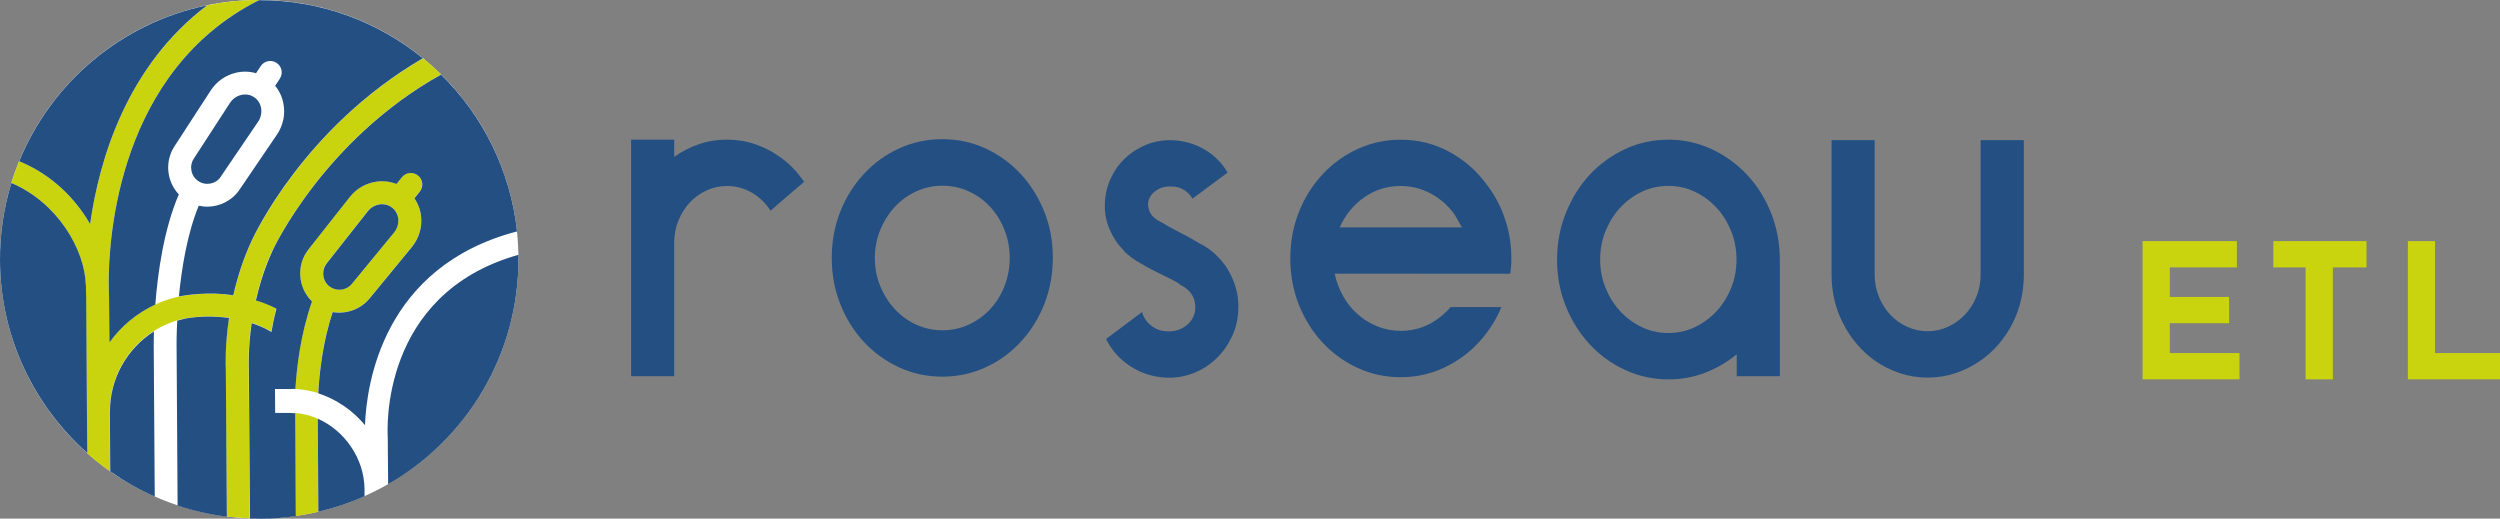
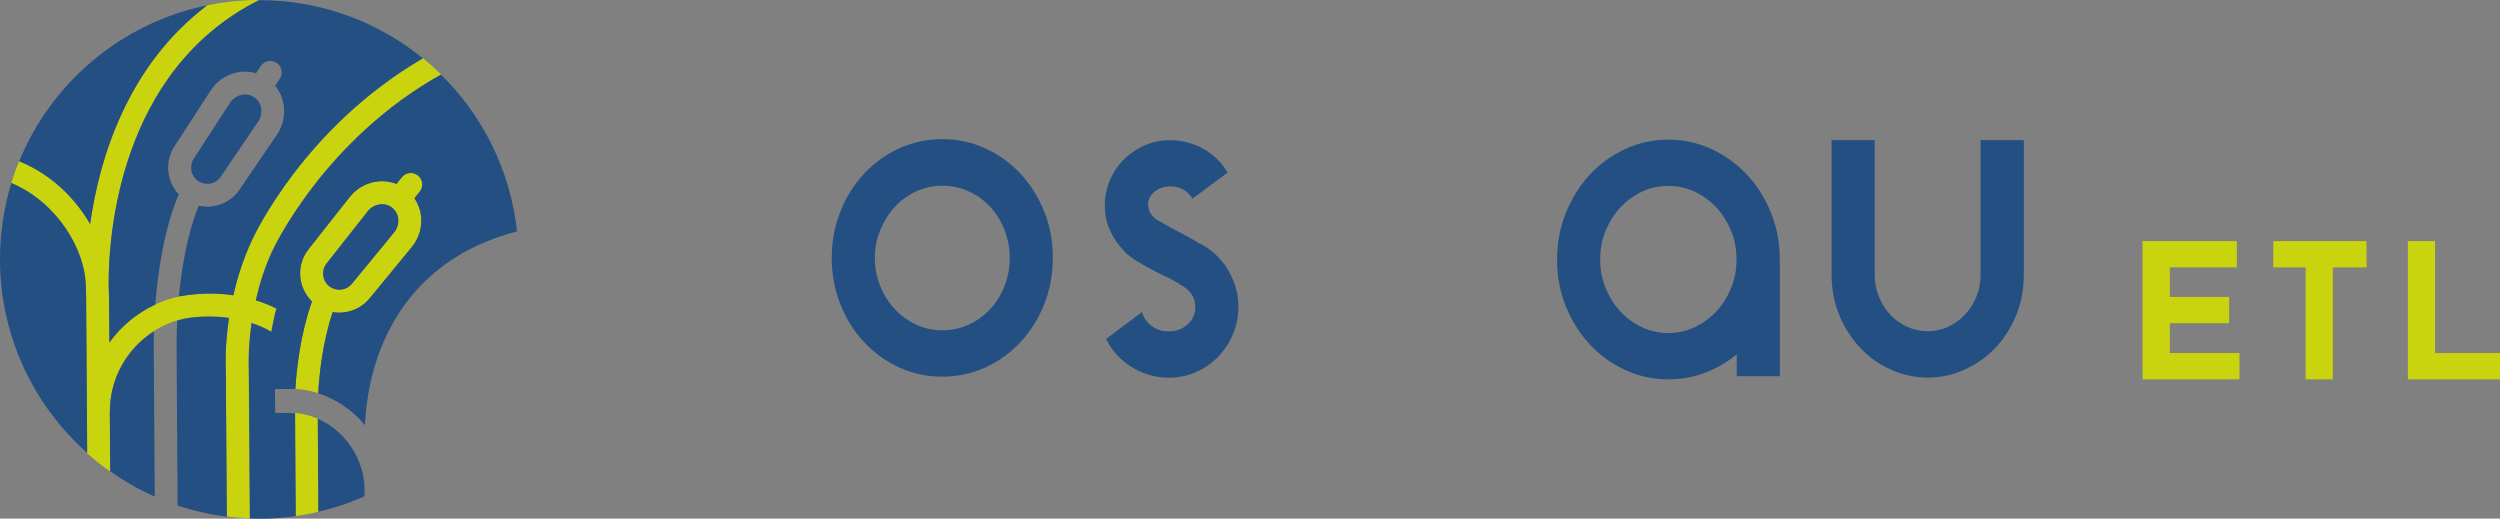
<svg xmlns="http://www.w3.org/2000/svg" id="a" viewBox="0 0 268.02 55.6">
  <rect x="0" y="0" width="268.02" height="55.6" fill="#808080" stroke="none" />
  <defs>
    <style>.b{fill:#fff;}.c{fill:#cad40e;}.d{fill:#234f82;}</style>
  </defs>
  <g>
-     <circle class="b" cx="27.79" cy="27.79" r="27.79" />
    <g>
      <path class="c" d="M29.23,26.82c.05-.12,5.51-11.84,18.06-18.84l-.03-.03c-.6-.59-1.23-1.15-1.88-1.68l-.02-.02h0c-12.75,7.42-18.13,19.05-18.36,19.55-.94,2.02-1.56,4.03-1.98,5.87-2.91-.48-5.83,.11-5.96,.15-3.03,.7-5.6,2.5-7.34,4.91l-.03-4.9v-.08s-.03-.39-.04-1.02h0c0-.1,0-.21-.01-.31C11.64,25.4,12.71,7.58,27.78,0c-.06,0-.11,0-.17,0-1.84,.01-3.64,.21-5.37,.56C13.61,7.07,10.64,17.07,9.66,24.02c-1.61-2.79-4.19-5.35-7.61-6.74-.31,.76-.59,1.54-.84,2.34,4.92,2.08,7.87,7.11,7.98,10.94,0,.7,.02,1.16,.03,1.3l.11,16.73c.78,.7,1.61,1.34,2.47,1.95l-.04-6.44h.01c-.03-4.69,3.26-8.86,7.86-9.92,.03,0,2.11-.49,4.91-.11-.44,2.97-.36,5.11-.34,5.44l.11,15.86c.4,.05,.8,.09,1.2,.12,.03,0,.06,0,.09,0,.39,.03,.78,.06,1.17,.07l-.11-16.11v-.06s-.11-1.99,.3-4.79c.63,.21,1.38,.51,2.12,.95,.13-.75,.3-1.6,.54-2.5-.8-.4-1.56-.68-2.21-.88,.38-1.69,.95-3.53,1.81-5.38Z" />
      <path class="c" d="M31.61,44.27l.07,11.06c.83-.12,1.65-.27,2.45-.46l-.06-9.98c-.77-.34-1.6-.56-2.46-.62Z" />
      <path class="c" d="M31.67,41.7c.84,.05,1.66,.2,2.44,.44,.11-2.06,.46-5.43,1.55-8.69,.24,.04,.49,.06,.74,.06,.15,0,.3,0,.45-.03,1.12-.13,2.12-.68,2.8-1.54l4.53-5.51c.73-.91,1.07-2.04,.96-3.18-.07-.74-.32-1.42-.72-2l.57-.71c.42-.53,.34-1.3-.19-1.73-.53-.42-1.3-.34-1.73,.19l-.57,.71c-.66-.26-1.38-.35-2.11-.25-1.14,.15-2.16,.74-2.9,1.65l-4.4,5.58c-1.36,1.7-1.18,4.14,.35,5.62-1.23,3.49-1.64,7.07-1.78,9.38Zm3.35-13.48l4.4-5.58c.33-.41,.79-.68,1.29-.74,.08-.01,.16-.02,.23-.02,.4,0,.79,.13,1.1,.38h0c.37,.3,.6,.73,.65,1.22,.05,.51-.11,1.01-.43,1.41l-4.53,5.51c-.29,.36-.7,.59-1.17,.64-.47,.05-.92-.08-1.28-.37-.36-.29-.59-.7-.64-1.17-.05-.47,.08-.92,.37-1.29Z" />
      <path class="d" d="M34.14,54.86c1.71-.4,3.37-.95,4.94-1.66v-.76c-.03-3.31-2.15-6.29-5.01-7.55h0l.06,9.97Z" />
      <g>
        <path class="d" d="M23.68,18.92l4.01-5.9c.28-.43,.39-.94,.3-1.45-.09-.48-.36-.9-.76-1.16-.29-.19-.62-.29-.96-.28-.13,0-.26,.02-.4,.05-.5,.11-.93,.42-1.22,.86l-3.87,5.96c-.53,.81-.31,1.89,.49,2.42,.8,.53,1.89,.31,2.42-.5Z" />
-         <path class="d" d="M41.57,46.86v.08l.04,4.87s0,.07,0,.11c8.4-4.83,14.04-13.91,13.97-24.29,0-.11,0-.21-.01-.31-14.88,4.2-14.04,18.92-14,19.56Z" />
      </g>
      <path class="d" d="M35.29,30.68c.36,.29,.82,.42,1.28,.37,.47-.05,.88-.28,1.17-.64l4.53-5.51c.32-.4,.47-.91,.43-1.41-.05-.49-.28-.92-.65-1.22h0c-.31-.25-.7-.38-1.1-.38-.08,0-.16,0-.23,.02-.51,.07-.97,.33-1.29,.74l-4.4,5.58c-.29,.37-.42,.82-.37,1.29,.05,.47,.28,.88,.64,1.17Z" />
      <g>
        <path class="d" d="M9.66,24.02c.98-6.94,3.94-16.94,12.55-23.45C13.04,2.45,5.52,8.83,2.06,17.29c3.42,1.39,5.99,3.94,7.6,6.73Z" />
        <path class="d" d="M9.2,30.56c-.11-3.83-3.06-8.86-7.98-10.94C.41,22.27-.02,25.08,0,27.99c.06,8.2,3.67,15.52,9.35,20.57l-.11-16.7c0-.14-.03-.6-.03-1.3Z" />
        <path class="d" d="M11.65,30.41c0,.1,.01,.21,.01,.31h0c0,.63,.03,.99,.03,1.02v.08l.04,4.9c1.25-1.74,2.94-3.15,4.92-4.07,.26-3.35,.9-8.04,2.52-11.81-1.3-1.38-1.54-3.53-.45-5.18l3.87-5.96c.64-.98,1.61-1.65,2.73-1.91,.72-.16,1.45-.14,2.13,.06l.5-.76c.37-.57,1.14-.72,1.7-.35,.57,.37,.72,1.13,.35,1.7l-.5,.76c.45,.55,.76,1.2,.89,1.93,.21,1.13-.03,2.29-.67,3.26l-4.01,5.9c-.79,1.2-2.12,1.86-3.47,1.87-.31,0-.62-.04-.93-.11-1.25,3.03-1.84,6.76-2.13,9.73,.6-.12,3.22-.55,5.83-.12,.42-1.84,1.04-3.85,1.98-5.87,.23-.5,5.6-12.11,18.34-19.54C40.54,2.35,34.42,0,27.76,.02,12.71,7.6,11.64,25.41,11.65,30.41Z" />
        <path class="d" d="M31.67,41.7c.14-2.3,.55-5.88,1.78-9.38-1.53-1.49-1.71-3.93-.35-5.62l4.4-5.58c.73-.92,1.76-1.5,2.9-1.65,.73-.1,1.45,0,2.11,.25l.57-.71c.42-.53,1.2-.62,1.73-.19,.53,.42,.62,1.19,.19,1.73l-.57,.71c.4,.59,.65,1.27,.72,2,.11,1.14-.24,2.27-.96,3.18l-4.53,5.51c-.69,.86-1.69,1.41-2.8,1.54-.15,.02-.3,.03-.45,.03-.25,0-.5-.02-.74-.06-1.09,3.26-1.44,6.64-1.55,8.71h0c1.94,.62,3.7,1.83,5.01,3.41,.16-4.34,1.89-17.01,16.3-20.77-.71-6.56-3.69-12.43-8.15-16.81-12.54,7-17.99,18.71-18.04,18.83-.86,1.84-1.42,3.69-1.81,5.38,.65,.19,1.41,.47,2.21,.88-.24,.9-.42,1.76-.54,2.5-.73-.44-1.48-.74-2.12-.95-.4,2.8-.3,4.76-.3,4.79v.06l.12,16.1c.4,.01,.79,.02,1.2,.02,1.26,0,2.49-.11,3.71-.28l-.07-11.03c-.18-.01-.36-.03-.55-.03-.56-.01-1.19-.01-1.59,0l-.02-2.57c.37-.01,.89-.01,1.62,0" />
        <path class="d" d="M11.79,44.11h-.01l.04,6.42c1.49,1.05,3.08,1.97,4.77,2.71l-.11-16.29c0-.09,0-.61,.02-1.42-2.88,1.84-4.73,5.06-4.71,8.59Z" />
        <path class="d" d="M24.56,34.09c-2.8-.39-4.88,.1-4.91,.11-.22,.05-.43,.11-.65,.18-.08,1.52-.07,2.51-.07,2.55l.11,17.27c1.69,.56,3.46,.96,5.28,1.19l-.11-15.85c-.02-.33-.1-2.47,.34-5.44Z" />
      </g>
    </g>
  </g>
  <g>
    <g>
-       <path class="d" d="M83.6,16.82c1.02,.71,1.89,1.61,2.6,2.68l-2.6,2.22-.99,.87c-.51-.8-1.18-1.45-2-1.93-.82-.48-1.71-.72-2.67-.72-.78,0-1.51,.16-2.2,.48-.69,.32-1.29,.76-1.8,1.3-.51,.55-.91,1.19-1.21,1.93-.3,.74-.45,1.53-.45,2.36v14.32h-4.62V14.97h4.62v1.85c.81-.58,1.69-1.04,2.65-1.36,.96-.33,1.96-.49,3.01-.49s2.05,.16,3.01,.49c.96,.32,1.84,.78,2.65,1.36Z" />
      <path class="d" d="M101.02,14.92c1.65,0,3.19,.33,4.62,.99,1.44,.66,2.69,1.57,3.77,2.72,1.08,1.16,1.92,2.51,2.54,4.05s.92,3.2,.92,4.97-.31,3.42-.92,4.97c-.61,1.54-1.46,2.89-2.54,4.05-1.08,1.16-2.33,2.07-3.77,2.72-1.44,.66-2.98,.99-4.62,.99s-3.19-.33-4.62-.99c-1.44-.66-2.69-1.57-3.77-2.72s-1.92-2.51-2.54-4.05c-.61-1.54-.92-3.2-.92-4.97s.31-3.42,.92-4.97c.61-1.54,1.46-2.89,2.54-4.05,1.08-1.16,2.33-2.07,3.77-2.72,1.44-.66,2.98-.99,4.62-.99Zm.02,20.49c.98,0,1.92-.2,2.8-.6,.88-.4,1.65-.96,2.31-1.66,.66-.71,1.17-1.53,1.54-2.48,.37-.95,.56-1.95,.56-3.01s-.19-2.07-.56-3.01c-.37-.95-.89-1.78-1.54-2.48-.66-.71-1.42-1.26-2.31-1.66-.88-.4-1.81-.6-2.8-.6s-1.92,.2-2.8,.6c-.88,.4-1.65,.96-2.3,1.66-.66,.71-1.18,1.54-1.57,2.48-.39,.95-.58,1.95-.58,3.01s.19,2.07,.58,3.01c.39,.95,.91,1.78,1.57,2.48,.66,.71,1.42,1.26,2.3,1.66,.88,.4,1.81,.6,2.8,.6Z" />
      <path class="d" d="M131.46,28.62c.42,.64,.75,1.34,.99,2.1,.24,.76,.34,1.55,.31,2.39-.03,1.06-.25,2.04-.67,2.94-.42,.9-.97,1.69-1.66,2.36-.69,.67-1.5,1.2-2.42,1.57-.93,.37-1.9,.54-2.92,.51-1.44-.06-2.73-.46-3.88-1.21-1.15-.74-2.03-1.72-2.63-2.94l3.86-2.89c.15,.58,.48,1.07,.99,1.47,.51,.4,1.11,.6,1.8,.6,.78,.03,1.46-.2,2.04-.7,.58-.5,.88-1.12,.88-1.86,0-.22-.02-.39-.05-.48v-.1c-.03-.06-.05-.12-.05-.17s-.02-.1-.05-.17c-.21-.55-.6-1-1.17-1.35-.09-.06-.23-.13-.4-.19l.05-.05c-.42-.26-.88-.51-1.39-.75-.51-.24-1.03-.5-1.55-.77-.52-.27-1.04-.56-1.55-.87-.51-.3-.99-.67-1.44-1.08v-.05l-.13-.14c-.63-.64-1.12-1.39-1.48-2.24-.36-.85-.52-1.76-.49-2.72,.03-.96,.24-1.86,.63-2.7,.39-.84,.9-1.56,1.55-2.17,.64-.61,1.4-1.09,2.27-1.45,.87-.35,1.8-.51,2.78-.48,1.29,.06,2.45,.4,3.48,1.01,1.03,.61,1.85,1.43,2.45,2.46l-3.77,2.8c-.18-.35-.47-.66-.88-.92-.4-.26-.86-.39-1.37-.39-.69-.03-1.28,.14-1.77,.53-.49,.39-.74,.85-.74,1.4,0,.16,.01,.27,.05,.34,.06,.35,.21,.66,.45,.92,.24,.26,.54,.47,.9,.63,.57,.35,1.22,.72,1.95,1.08,.73,.37,1.47,.78,2.22,1.23,.54,.26,1.08,.63,1.62,1.11l.23,.24c.3,.29,.63,.67,.99,1.16Z" />
-       <path class="d" d="M152.11,29.34h-9.02c.18,.87,.49,1.68,.92,2.44,.43,.76,.96,1.41,1.59,1.95,.63,.55,1.33,.97,2.11,1.28,.78,.31,1.6,.46,2.47,.46,1.05,0,2.03-.22,2.94-.67,.91-.45,1.71-1.08,2.4-1.88h5.43c-.18,.48-.4,.94-.65,1.37-.25,.43-.53,.86-.83,1.28-1.08,1.48-2.42,2.66-4.04,3.54-1.62,.88-3.37,1.33-5.25,1.33-1.65,0-3.19-.33-4.62-.99-1.44-.66-2.69-1.57-3.77-2.72-1.08-1.16-1.92-2.51-2.54-4.05-.61-1.54-.92-3.2-.92-4.97s.31-3.42,.92-4.97c.61-1.54,1.46-2.89,2.54-4.05,1.08-1.16,2.33-2.06,3.77-2.72,1.44-.66,2.98-.99,4.62-.99,1.89,0,3.64,.44,5.25,1.33,1.62,.88,2.96,2.08,4.04,3.59,.99,1.29,1.71,2.8,2.16,4.53,.27,1.03,.4,2.12,.4,3.28,0,.58-.04,1.13-.13,1.64h-9.79Zm-1.93-9.4c-1.47,0-2.78,.41-3.93,1.22-1.15,.81-2.03,1.88-2.63,3.22h13.11c-.15-.25-.29-.51-.43-.76-.13-.25-.28-.49-.43-.72-.69-.92-1.53-1.65-2.51-2.17-.99-.52-2.05-.79-3.19-.79Z" />
      <path class="d" d="M178.84,14.97c1.64,0,3.19,.34,4.64,1.01,1.45,.67,2.72,1.59,3.81,2.75,1.09,1.16,1.95,2.52,2.58,4.1,.63,1.58,.94,3.25,.94,5.01v12.49h-4.62v-2.34c-1.02,.83-2.14,1.48-3.37,1.96-1.23,.48-2.54,.72-3.95,.72-1.65,0-3.2-.34-4.65-1.01-1.45-.67-2.72-1.59-3.79-2.75-1.08-1.16-1.93-2.52-2.56-4.07-.63-1.56-.94-3.22-.94-4.99s.31-3.44,.94-5.01c.63-1.57,1.48-2.94,2.55-4.1,1.08-1.16,2.34-2.07,3.79-2.75,1.45-.68,3-1.01,4.64-1.01Zm.02,20.73c1.02,0,1.97-.21,2.85-.63,.88-.42,1.65-.99,2.31-1.7s1.18-1.54,1.57-2.5c.39-.95,.58-1.97,.58-3.03s-.19-2.13-.58-3.08c-.39-.95-.91-1.79-1.57-2.5-.66-.71-1.43-1.28-2.31-1.7-.88-.42-1.83-.63-2.85-.63s-1.97,.21-2.85,.63c-.88,.42-1.65,.99-2.31,1.7-.66,.71-1.18,1.55-1.57,2.5-.39,.95-.58,1.98-.58,3.08s.19,2.08,.58,3.03c.39,.95,.91,1.79,1.57,2.5,.66,.71,1.43,1.28,2.31,1.7,.88,.42,1.83,.63,2.85,.63Z" />
      <path class="d" d="M216.97,15.02v14.42c0,1.93-.42,3.7-1.25,5.3-.83,1.61-1.96,2.91-3.38,3.91-.84,.58-1.73,1.03-2.68,1.35-.95,.32-1.95,.48-3,.48s-2.04-.16-3-.48c-.95-.32-1.85-.77-2.68-1.35-1.39-1-2.51-2.3-3.35-3.91-.85-1.61-1.27-3.38-1.27-5.3V15.02h4.62v14.42c0,.84,.15,1.62,.45,2.36,.3,.74,.7,1.38,1.21,1.93,.51,.55,1.11,.98,1.81,1.3,.7,.32,1.44,.48,2.21,.48s1.5-.16,2.19-.48c.69-.32,1.29-.75,1.81-1.3,.52-.55,.93-1.19,1.23-1.93,.3-.74,.45-1.53,.45-2.36V15.02h4.62Z" />
    </g>
    <g>
      <path class="c" d="M229.7,25.85h10.11v2.82h-7.19v3.16h6.36v2.82h-6.36v3.2h7.47v2.82h-10.39v-14.82Z" />
      <path class="c" d="M243.72,25.85h9.99v2.82h-3.61v12h-2.92v-12h-3.46v-2.82Z" />
      <path class="c" d="M258.14,25.85h2.92v12h6.97v2.82h-9.89v-14.82Z" />
    </g>
  </g>
</svg>